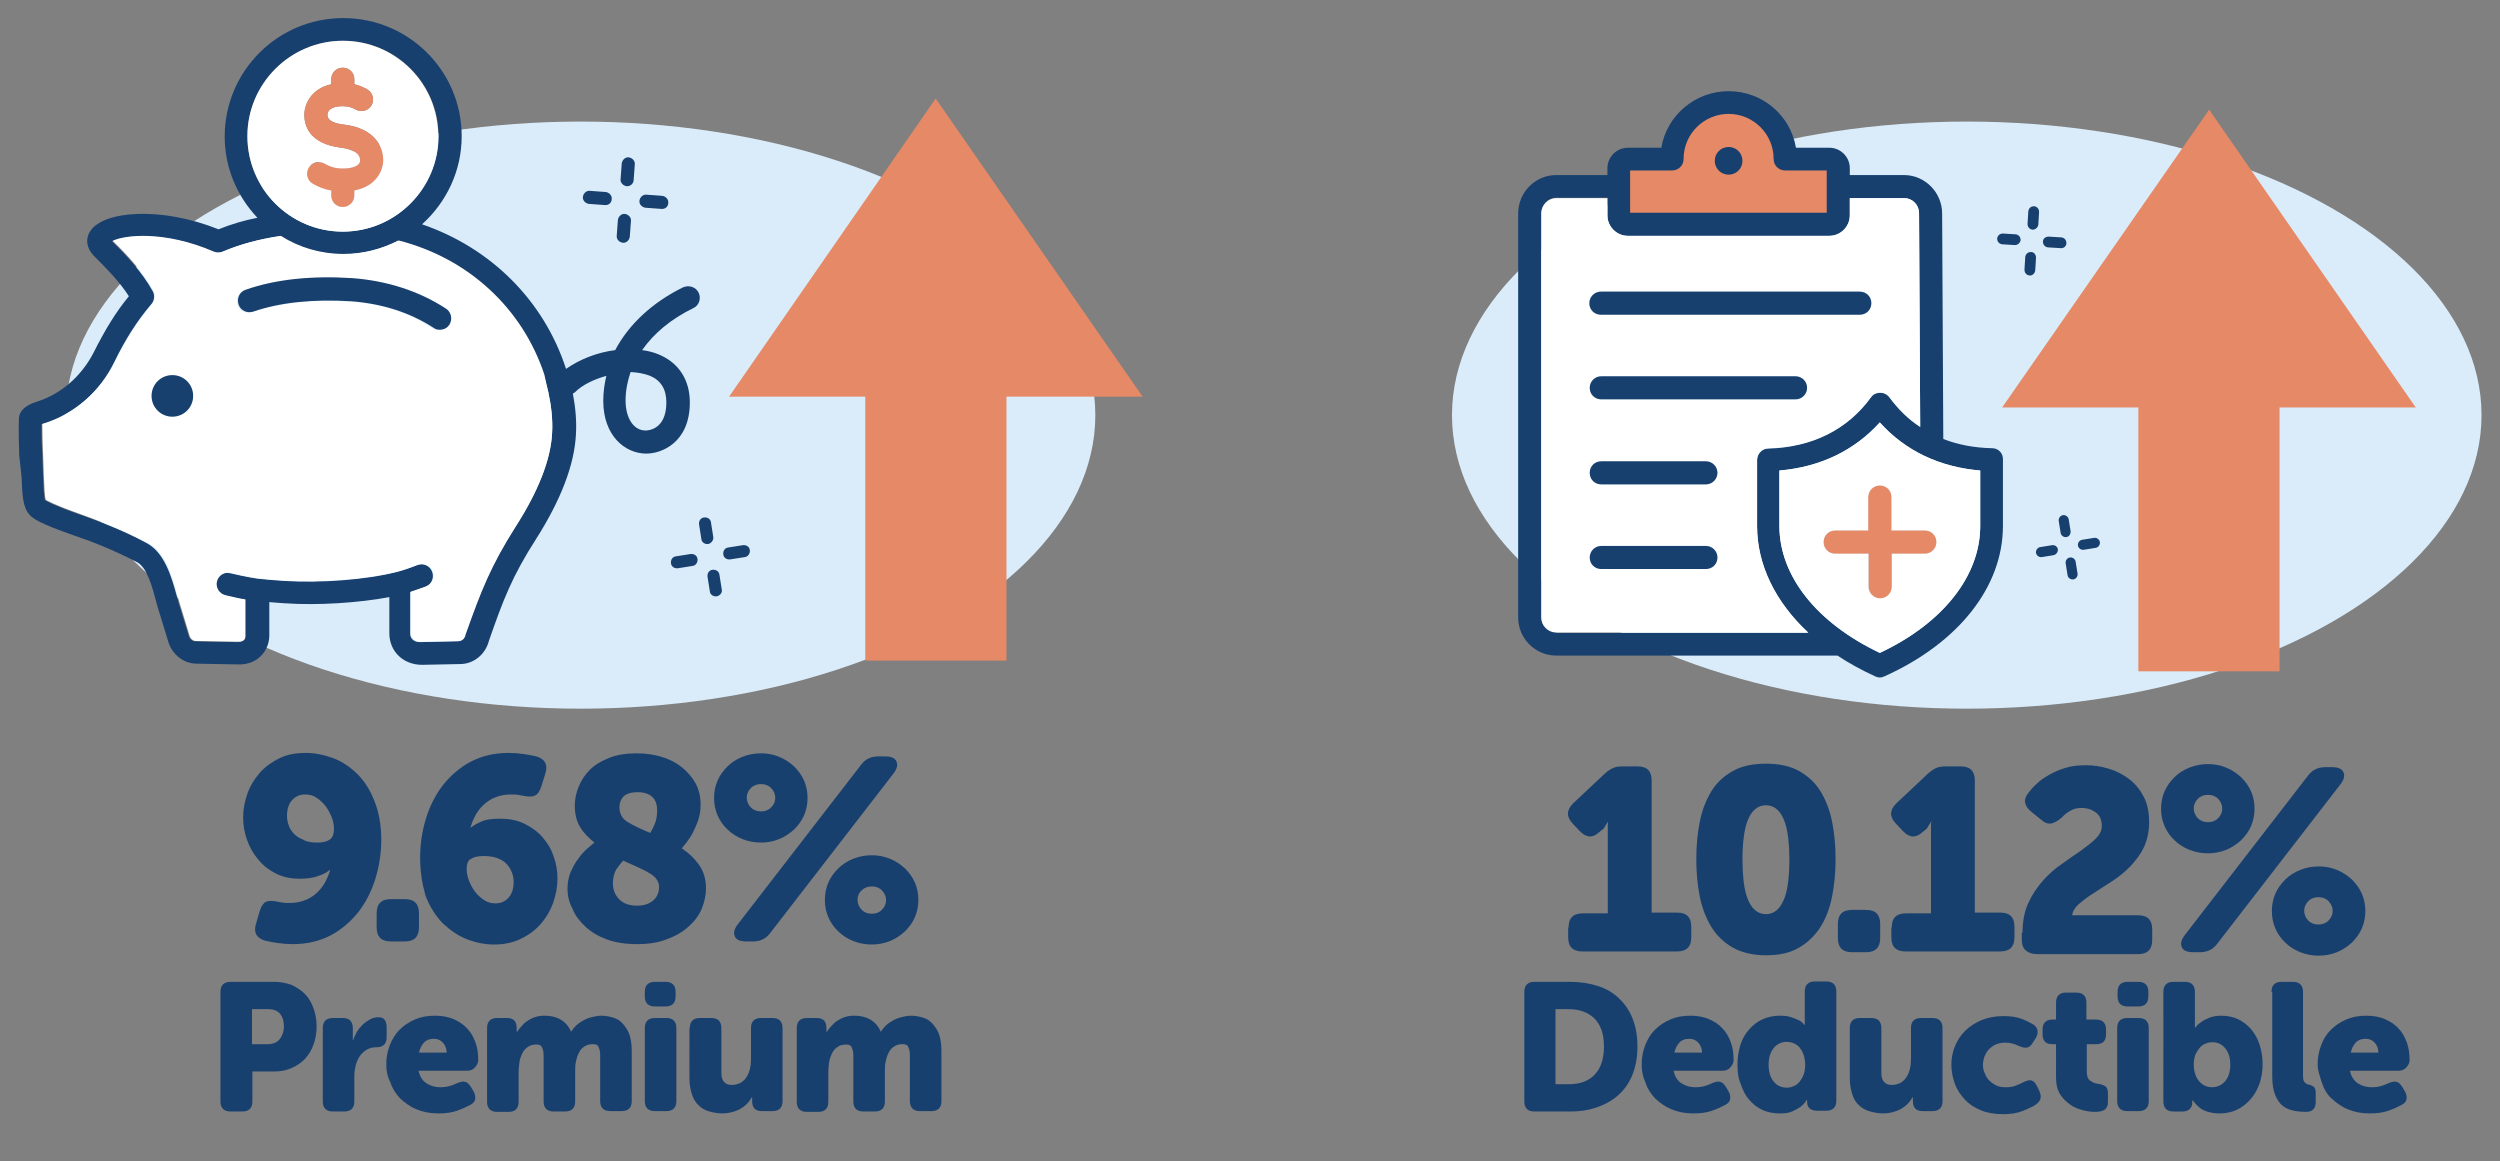
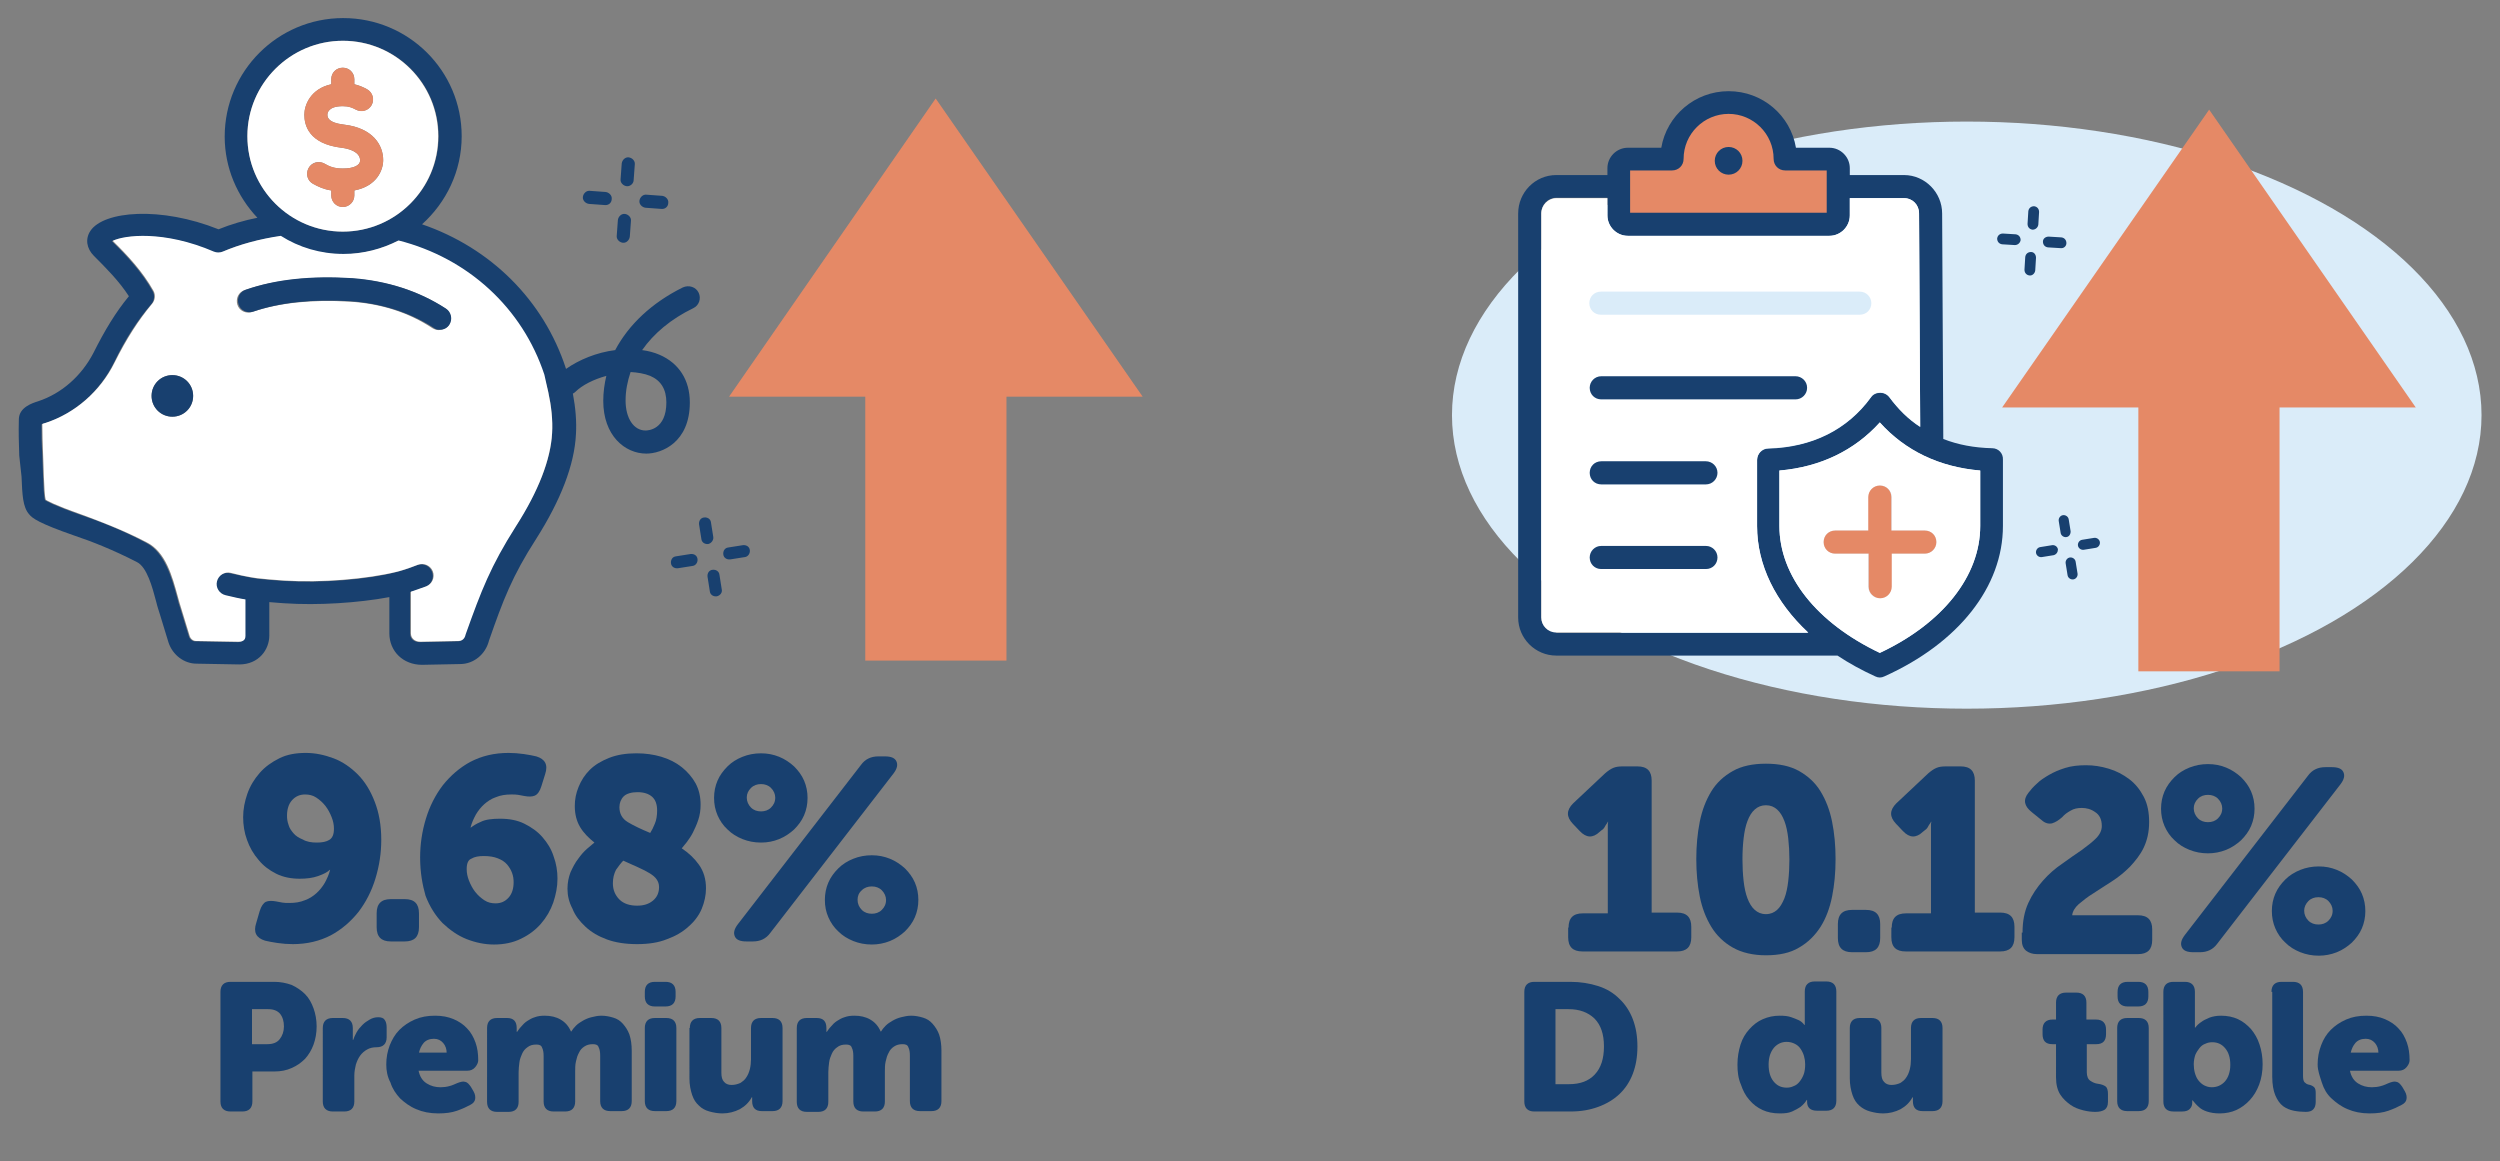
<svg xmlns="http://www.w3.org/2000/svg" version="1.1" baseProfile="tiny" id="Layer_1" x="0px" y="0px" viewBox="0 0 649.8 301.8" overflow="visible" xml:space="preserve">
  <rect x="0" y="0" width="649.8" height="301.8" fill="#808080" stroke="none" />
-   <ellipse fill="#DAECF9" cx="150.9" cy="107.9" rx="133.8" ry="76.3" />
  <ellipse fill="#DAECF9" cx="511.2" cy="107.9" rx="133.8" ry="76.3" />
  <path fill="#E58966" d="M466.3,42c-1.6,0-3-1.3-3-3c0-6.5-8.3-12.8-14.8-12.8s-13.2,6.5-13.2,12.9c0,1.7-1.3,3-3,3l-10.2,0.3  l0.5,15.5h54.6V42H466.3z" />
  <g>
    <g id="XMLID_00000135690127319769684080000017676704101561874864_">
      <g>
        <path fill="#18406F" d="M181.6,76.1c0.7,1.5,0.1,3.3-1.4,4c-5.8,2.8-10.3,6.6-13.3,10.9c1.6,0.2,3.1,0.6,4.5,1.2     c5.1,2.2,7.9,6.6,7.9,12.4c0,10.5-7.4,13.3-11.3,13.3c-5.6,0-11.2-4.7-11.2-13.7c0-2.2,0.3-4.4,0.8-6.5c-3.3,0.9-6.3,2.4-8.1,4.2     c-0.2,0.2-0.4,0.3-0.6,0.4c0.7,3.7,1,7.2,0.8,10.6c-0.4,7.9-3.9,17-10.3,27.1c-6.3,9.8-8.6,15.9-12.3,26.5     c-0.9,3.6-4,6.1-7.5,6.1l-9.9,0.2c-4.9,0-8.5-3.5-8.5-8.2v-9.4c-8,1.5-18.6,2.2-27.3,1.6l-1.4-0.1c-0.8-0.1-1.7-0.1-2.5-0.2v8.7     c0,3.6-2.7,7.5-7.8,7.5l-11.1-0.2c-3.2,0-6.2-2.2-7.3-5.5l-2.2-7.2c-0.3-1-0.7-2.1-1-3.4c-1-3.8-2.4-9-5-10.3     c-6-3.1-11.8-5.4-16.3-6.9c-9.2-3.2-10.9-4.5-11.7-5.5c-1.7-1.9-1.8-5.1-2-9.8L5,118.4c-0.1-3.7-0.2-5.6-0.1-9.5     c0.1-3,3.4-4.1,5-4.6c6.1-2,11.3-6.6,14.4-12.6c2.9-5.8,5.8-10.6,9.2-14.7c-2.5-3.9-6-7.4-9.1-10.5c-1.9-1.9-2.3-4.4-0.9-6.5     c3.5-5.2,18.3-6.4,33.3-0.4c3.2-1.3,6.6-2.3,10.1-3c-5.2-5.5-8.5-12.9-8.5-21.1c0-17,13.8-30.8,30.8-30.8S120,18.4,120,35.4     c0,9.1-4,17.2-10.3,22.9c17.8,6.1,31.6,19.7,37.4,37.5l0,0.1c3.4-2.4,8-4.3,12.8-4.9c3.5-6.6,9.5-12.3,17.6-16.3     C179.1,74,180.9,74.6,181.6,76.1z M173.2,104.6c0-3.4-1.4-5.7-4.2-6.9c-1.5-0.6-3.3-0.9-5.1-1c-0.8,2.4-1.3,4.8-1.3,7.4     c0,4.6,2.1,7.8,5.2,7.8C168.4,111.9,173.2,111.7,173.2,104.6z M143.5,112.5c0.2-3.4-0.2-7-1-10.7l-1.2-4.3     c-5.7-17.2-19.8-30.2-37.9-34.9c-4.3,2.2-9.1,3.5-14.3,3.5c-6,0-11.6-1.7-16.3-4.7c-5.5,0.8-10.5,2.1-15.1,4.1     c-0.7,0.3-1.6,0.3-2.3,0c-13.1-5.6-23.3-4.3-26.3-2.8c3.8,3.7,7.8,8,10.6,13c0.6,1.1,0.4,2.5-0.4,3.4c-3.6,4.2-6.7,9-9.7,15.2     c-3.7,7.5-10.2,13.2-17.9,15.7c-0.4,0.1-0.7,0.2-0.9,0.3c0,3,0,4.7,0.2,7.9l0.2,5.7c0.1,2.3,0.2,5.2,0.5,6.1     c0.3,0.2,2.1,1.3,9.2,3.8c4.6,1.6,10.8,3.9,17.1,7.3c4.8,2.5,6.6,8.9,8,14c0.3,1.2,0.6,2.3,0.9,3.1l2.2,7.2     c0.2,0.7,0.9,1.3,1.6,1.3l11.1,0.2c1.5,0,1.8-1,1.8-1.5v-9.5c-1.3-0.2-3.1-0.6-5.2-1.1c-1.6-0.4-2.6-2-2.2-3.6     c0.4-1.6,2-2.6,3.6-2.2c4.3,1,7,1.4,7,1.4c0,0,0,0,0,0h0c1,0.1,2,0.2,3,0.3c0.9,0.1,1.7,0.1,2.6,0.2l1.4,0.1     c9.5,0.6,21.5-0.3,29.2-2.3c0,0,0,0,0,0s0,0,0,0c0.8-0.2,2.6-0.7,5.4-1.8c1.5-0.6,3.3,0.1,3.9,1.7c0.6,1.5-0.1,3.3-1.7,3.9     c-1.4,0.6-2.7,1-4,1.4v10.8c0,1.3,1,2.2,2.5,2.2l9.9-0.2c0.9,0,1.6-0.7,1.8-1.6c0-0.1,0.1-0.2,0.1-0.3c4-11.2,6.4-17.5,13-27.9     C140,127.5,143.2,119.4,143.5,112.5z M114,35.4c0-13.7-11.1-24.8-24.8-24.8S64.3,21.7,64.3,35.4s11.2,24.8,24.8,24.8     S114,49.1,114,35.4z" />
        <path fill="#FFFFFF" d="M142.5,101.9c0.8,3.7,1.2,7.3,1,10.7c-0.4,6.8-3.5,15-9.4,24.2c-6.6,10.4-9,16.7-13,27.9     c0,0.1-0.1,0.2-0.1,0.3c-0.2,1-0.9,1.6-1.8,1.6l-9.9,0.2c-1.5,0-2.5-0.9-2.5-2.2v-10.8c1.2-0.4,2.5-0.9,4-1.4     c1.5-0.6,2.3-2.3,1.7-3.9c-0.6-1.5-2.3-2.3-3.9-1.7c-2.8,1.1-4.6,1.6-5.4,1.8c0,0,0,0,0,0s0,0,0,0c-7.7,1.9-19.7,2.9-29.2,2.3     l-1.4-0.1c-0.9-0.1-1.7-0.1-2.6-0.2c-1-0.1-2-0.2-3-0.3h0c0,0,0,0,0,0c0,0-2.8-0.3-7-1.4c-1.6-0.4-3.2,0.6-3.6,2.2     c-0.4,1.6,0.6,3.2,2.2,3.6c2.1,0.5,3.8,0.9,5.2,1.1v9.5c0,0.6-0.2,1.5-1.8,1.5l-11.1-0.2c-0.7,0-1.4-0.6-1.6-1.3l-2.2-7.2     c-0.3-0.9-0.6-2-0.9-3.1c-1.4-5.1-3.1-11.5-8-14c-6.3-3.3-12.5-5.6-17.1-7.3c-7.1-2.5-8.9-3.6-9.2-3.8c-0.3-0.9-0.4-3.7-0.5-6.1     l-0.2-5.7c-0.1-3.3-0.2-5-0.2-7.9c0.2-0.1,0.5-0.2,0.9-0.3c7.6-2.5,14.2-8.2,17.9-15.7c3.1-6.2,6.2-11,9.7-15.2     c0.8-0.9,1-2.3,0.4-3.4c-2.8-5-6.8-9.3-10.6-13c3-1.5,13.3-2.8,26.3,2.8c0.7,0.3,1.6,0.3,2.3,0c4.5-1.9,9.6-3.3,15.1-4.1     c4.7,3,10.3,4.7,16.3,4.7c5.1,0,10-1.3,14.3-3.5c18.1,4.6,32.2,17.6,37.9,34.9L142.5,101.9z M116.7,84.4c0.9-1.4,0.5-3.3-0.9-4.2     c-7-4.6-15.2-7.2-24.4-7.8c-10.7-0.7-20,0.3-27.8,3c-1.6,0.5-2.4,2.2-1.9,3.8c0.5,1.6,2.2,2.4,3.8,1.9c7-2.4,15.5-3.3,25.4-2.7     c8.1,0.5,15.3,2.8,21.5,6.9c0.5,0.3,1.1,0.5,1.6,0.5C115.2,85.7,116.2,85.3,116.7,84.4z M50.2,102.9c0-3-2.4-5.4-5.4-5.4     c-3,0-5.4,2.4-5.4,5.4c0,3,2.4,5.4,5.4,5.4C47.8,108.3,50.2,105.9,50.2,102.9z" />
        <path fill="#18406F" d="M115.9,80.2c1.4,0.9,1.8,2.8,0.9,4.2c-0.6,0.9-1.5,1.3-2.5,1.3c-0.6,0-1.1-0.1-1.6-0.5     c-6.2-4-13.4-6.3-21.5-6.9c-9.9-0.6-18.4,0.3-25.4,2.7c-1.6,0.5-3.3-0.3-3.8-1.9c-0.5-1.6,0.3-3.3,1.9-3.8c7.7-2.7,17-3.7,27.8-3     C100.6,73,108.8,75.6,115.9,80.2z" />
        <path fill="#FFFFFF" d="M89.1,10.6c13.7,0,24.8,11.1,24.8,24.8s-11.1,24.8-24.8,24.8S64.3,49.1,64.3,35.4S75.5,10.6,89.1,10.6z      M92.1,49.5c5.8-1.1,7.5-5.2,7.5-7.9c0-3.9-2.7-8.3-10.1-9.2c-4.4-0.5-4.4-2.1-4.4-2.6c0-0.5,0.3-2.2,4-2.2     c1.6,0,2.5,0.4,3.4,0.9c1.5,0.8,3.3,0.2,4.1-1.2c0.8-1.5,0.2-3.3-1.2-4.1c-0.9-0.5-2-1-3.3-1.3v-1.3c0-1.7-1.3-3-3-3     c-1.7,0-3,1.3-3,3v1.3c-5.4,1.2-7,5.5-7,7.9c0,2.8,1.2,7.5,9.6,8.6c1.8,0.2,4.9,1,4.9,3.3c0,1.3-1.7,2.1-4.5,2.1     c-2.3,0-3.5-0.5-4.8-1.3c-1.5-0.8-3.3-0.3-4.1,1.2c-0.8,1.5-0.3,3.3,1.2,4.1c1.3,0.7,2.7,1.4,4.7,1.7v1.3c0,1.6,1.3,3,3,3     c1.6,0,3-1.3,3-3V49.5z" />
        <path fill="#E58966" d="M99.6,41.6c0,2.6-1.7,6.8-7.5,7.9v1.3c0,1.6-1.3,3-3,3c-1.7,0-3-1.3-3-3v-1.3c-2-0.3-3.4-1-4.7-1.7     c-1.5-0.8-2-2.6-1.2-4.1c0.8-1.4,2.6-2,4.1-1.2c1.3,0.7,2.5,1.3,4.8,1.3c2.8,0,4.5-0.8,4.5-2.1c0-2.3-3-3.1-4.9-3.3     c-8.4-1-9.6-5.8-9.6-8.6c0-2.4,1.5-6.7,7-7.9v-1.3c0-1.7,1.3-3,3-3c1.6,0,3,1.3,3,3v1.3c1.3,0.3,2.4,0.8,3.3,1.3     c1.5,0.8,2,2.6,1.2,4.1c-0.8,1.5-2.6,2-4.1,1.2c-1-0.5-1.8-0.9-3.4-0.9c-3.7,0-4,1.7-4,2.2c0,0.6,0,2.1,4.4,2.6     C97,33.3,99.6,37.8,99.6,41.6z" />
        <path fill="#18406F" d="M44.8,97.5c3,0,5.4,2.4,5.4,5.4c0,3-2.4,5.4-5.4,5.4c-3,0-5.4-2.4-5.4-5.4C39.4,99.9,41.8,97.5,44.8,97.5     z" />
      </g>
    </g>
  </g>
  <polygon fill="#E58966" points="189.5,103.1 224.9,103.1 224.9,171.7 261.6,171.7 261.6,103.1 297,103.1 243.2,25.6 " />
  <g>
    <path fill="#18406F" d="M161.9,63.1c-0.9-0.1-1.7-0.9-1.6-1.8l0.3-4.1c0.1-0.9,0.9-1.7,1.8-1.6c0.9,0.1,1.7,0.9,1.6,1.8l-0.3,4.1   C163.6,62.4,162.8,63.2,161.9,63.1z" />
    <path fill="#18406F" d="M162.9,48.4c-0.9-0.1-1.7-0.9-1.6-1.8l0.3-4.1c0.1-0.9,0.9-1.7,1.8-1.6c0.9,0.1,1.7,0.9,1.6,1.8l-0.3,4.1   C164.7,47.7,163.8,48.5,162.9,48.4z" />
    <path fill="#18406F" d="M157.2,53.3l-4.1-0.3c-0.9-0.1-1.7-0.9-1.6-1.8c0.1-0.9,0.9-1.7,1.8-1.6l4.1,0.3c0.9,0.1,1.7,0.9,1.6,1.8   C159,52.7,158.2,53.4,157.2,53.3z" />
    <path fill="#18406F" d="M171.9,54.3l-4.1-0.3c-0.9-0.1-1.7-0.9-1.6-1.8s0.9-1.7,1.8-1.6l4.1,0.3c0.9,0.1,1.7,0.9,1.6,1.8   C173.7,53.7,172.9,54.4,171.9,54.3z" />
  </g>
  <g>
    <path fill="#18406F" d="M186.3,155c-0.9,0.1-1.7-0.4-1.8-1.3l-0.6-3.8c-0.1-0.9,0.4-1.7,1.3-1.8c0.9-0.1,1.7,0.4,1.8,1.3l0.6,3.8   C187.8,154,187.2,154.8,186.3,155z" />
    <path fill="#18406F" d="M184.1,141.4c-0.9,0.1-1.7-0.4-1.8-1.3l-0.6-3.8c-0.1-0.9,0.4-1.7,1.3-1.8c0.9-0.1,1.7,0.4,1.8,1.3l0.6,3.8   C185.5,140.4,184.9,141.2,184.1,141.4z" />
    <path fill="#18406F" d="M180,147.1l-3.8,0.6c-0.9,0.1-1.7-0.4-1.8-1.3c-0.1-0.9,0.4-1.7,1.3-1.8l3.8-0.6c0.9-0.1,1.7,0.4,1.8,1.3   C181.4,146.1,180.9,147,180,147.1z" />
    <path fill="#18406F" d="M193.6,144.8l-3.8,0.6c-0.9,0.1-1.7-0.4-1.8-1.3c-0.1-0.9,0.4-1.7,1.3-1.8l3.8-0.6c0.9-0.1,1.7,0.4,1.8,1.3   C195,143.9,194.4,144.7,193.6,144.8z" />
  </g>
  <path fill="#18406F" d="M517.8,116.5c-4.6-0.1-8.9-0.9-12.7-2.4l-0.3-58.6c0-5.5-4.5-10-9.9-10h-14.1v-1.8c0-2.9-2.4-5.3-5.3-5.3  h-8.7c-1.4-8.4-8.7-14.7-17.5-14.7s-16.1,6.4-17.5,14.7h-8.7c-2.9,0-5.3,2.4-5.3,5.3v1.8h-13.3c-5.5,0-9.9,4.5-9.9,10v105  c0,5.5,4.5,9.9,9.9,9.9h73.1c3,2,6.3,3.8,9.8,5.4c0.4,0.2,0.8,0.3,1.2,0.3s0.8-0.1,1.2-0.3c19.3-8.7,30.8-23.3,30.8-39.1v-17.2  C520.7,117.8,519.4,116.5,517.8,116.5z M423.8,44.3h10.8c1.7,0,3-1.3,3-3c0-6.5,5.3-11.7,11.7-11.7S461,34.8,461,41.3  c0,1.7,1.3,3,3,3h10.8v11h-51.1V44.3z M404.5,164.3c-2.2,0-3.9-1.8-3.9-3.9v-105c0-2.2,1.8-4,3.9-4h13.3V56c0,2.9,2.4,5.3,5.3,5.3  h52.4c2.9,0,5.3-2.4,5.3-5.3v-4.5h14.1c2.2,0,3.9,1.8,3.9,4l0.3,55.5c-3.1-2-5.7-4.6-8-7.7c-0.6-0.8-1.5-1.2-2.4-1.2  s-1.9,0.4-2.4,1.2c-6.1,8.4-15.3,13-26.7,13.3c-1.6,0-2.9,1.4-2.9,3v17.2c0,10.1,4.8,19.8,13.3,27.7H404.5z M514.7,136.7  c0,13-9.7,25.3-26.1,33c-16.4-7.8-26.1-20-26.1-33v-14.4c10.6-0.9,19.5-5.2,26.1-12.5c6.5,7.4,15.4,11.6,26.1,12.5V136.7z" />
  <path fill="#FFFFFF" d="M514.7,122.3v14.4c0,13-9.7,25.3-26.1,33c-16.4-7.8-26.1-20-26.1-33v-14.4c10.6-0.9,19.5-5.2,26.1-12.5  C495.2,117.1,504.1,121.4,514.7,122.3z M503.3,140.9c0-1.7-1.3-3-3-3h-8.6v-8.7c0-1.6-1.3-3-3-3c-1.6,0-3,1.3-3,3v8.7H477  c-1.7,0-3,1.3-3,3c0,1.6,1.3,3,3,3h8.6v8.6c0,1.6,1.3,3,3,3c1.7,0,3-1.3,3-3v-8.6h8.6C502,143.9,503.3,142.6,503.3,140.9z" />
  <path fill="#E58966" d="M500.3,137.9c1.7,0,3,1.3,3,3c0,1.6-1.3,3-3,3h-8.6v8.6c0,1.6-1.3,3-3,3c-1.6,0-3-1.3-3-3v-8.6H477  c-1.7,0-3-1.3-3-3c0-1.7,1.3-3,3-3h8.6v-8.7c0-1.6,1.3-3,3-3c1.7,0,3,1.3,3,3v8.7H500.3z" />
  <path fill="#FFFFFF" d="M498.8,55.4l0.3,55.5c-3.1-2-5.7-4.6-8-7.7c-0.6-0.8-1.5-1.2-2.4-1.2c-1,0-1.9,0.4-2.4,1.2  c-6.1,8.4-15.3,13-26.7,13.3c-1.6,0-2.9,1.4-2.9,3v17.2c0,10.1,4.8,19.8,13.3,27.7h-65.5c-2.2,0-3.9-1.8-3.9-3.9v-105  c0-2.2,1.8-4,3.9-4h13.3V56c0,2.9,2.4,5.3,5.3,5.3h52.4c2.9,0,5.3-2.4,5.3-5.3v-4.5h14.1C497.1,51.5,498.8,53.2,498.8,55.4z   M486.4,78.8c0-1.6-1.3-3-3-3h-67.3c-1.7,0-3,1.3-3,3c0,1.7,1.3,3,3,3h67.3C485.1,81.8,486.4,80.5,486.4,78.8z M469.7,100.8  c0-1.6-1.3-3-3-3h-50.5c-1.7,0-3,1.3-3,3c0,1.6,1.3,3,3,3h50.5C468.3,103.8,469.7,102.5,469.7,100.8z M446.4,122.9c0-1.7-1.3-3-3-3  h-27.2c-1.7,0-3,1.3-3,3c0,1.6,1.3,3,3,3h27.2C445,125.9,446.4,124.5,446.4,122.9z M446.4,144.9c0-1.6-1.3-3-3-3h-27.2  c-1.7,0-3,1.3-3,3c0,1.7,1.3,3,3,3h27.2C445,147.9,446.4,146.5,446.4,144.9z" />
-   <path fill="#18406F" d="M483.4,75.8c1.7,0,3,1.3,3,3c0,1.7-1.3,3-3,3h-67.3c-1.7,0-3-1.3-3-3c0-1.6,1.3-3,3-3H483.4z" />
  <path fill="#18406F" d="M466.7,97.8c1.6,0,3,1.3,3,3c0,1.6-1.3,3-3,3h-50.5c-1.7,0-3-1.3-3-3c0-1.6,1.3-3,3-3H466.7z" />
  <path fill="#18406F" d="M449.3,38.2c2,0,3.6,1.6,3.6,3.6c0,2-1.6,3.6-3.6,3.6c-2,0-3.6-1.6-3.6-3.6  C445.7,39.8,447.3,38.2,449.3,38.2z" />
  <path fill="#18406F" d="M443.4,119.9c1.6,0,3,1.3,3,3c0,1.6-1.3,3-3,3h-27.2c-1.7,0-3-1.3-3-3c0-1.7,1.3-3,3-3H443.4z" />
  <path fill="#18406F" d="M443.4,141.9c1.6,0,3,1.3,3,3c0,1.7-1.3,3-3,3h-27.2c-1.7,0-3-1.3-3-3c0-1.6,1.3-3,3-3H443.4z" />
  <polygon fill="#E58966" points="627.9,105.9 574.2,28.5 520.4,105.9 555.8,105.9 555.8,174.5 592.5,174.5 592.5,105.9 " />
  <g>
    <path fill="#18406F" d="M538.9,150.6c-0.7,0.1-1.4-0.4-1.5-1.1l-0.5-3.1c-0.1-0.7,0.4-1.4,1.1-1.5c0.7-0.1,1.4,0.4,1.5,1.1l0.5,3.1   C540.1,149.8,539.6,150.5,538.9,150.6z" />
    <path fill="#18406F" d="M537.1,139.6c-0.7,0.1-1.4-0.4-1.5-1.1l-0.5-3.1c-0.1-0.7,0.4-1.4,1.1-1.5s1.4,0.4,1.5,1.1l0.5,3.1   C538.2,138.9,537.8,139.5,537.1,139.6z" />
    <path fill="#18406F" d="M533.8,144.3l-3.1,0.5c-0.7,0.1-1.4-0.4-1.5-1.1c-0.1-0.7,0.4-1.4,1.1-1.5l3.1-0.5c0.7-0.1,1.4,0.4,1.5,1.1   C534.9,143.5,534.5,144.1,533.8,144.3z" />
    <path fill="#18406F" d="M544.7,142.4l-3.1,0.5c-0.7,0.1-1.4-0.4-1.5-1.1c-0.1-0.7,0.4-1.4,1.1-1.5l3.1-0.5c0.7-0.1,1.4,0.4,1.5,1.1   C545.9,141.6,545.4,142.3,544.7,142.4z" />
  </g>
  <g>
    <path fill="#18406F" d="M527.5,71.6c-0.8-0.1-1.3-0.7-1.3-1.5l0.2-3.3c0.1-0.8,0.7-1.3,1.5-1.3s1.3,0.7,1.3,1.5l-0.2,3.3   C528.9,71.1,528.2,71.7,527.5,71.6z" />
    <path fill="#18406F" d="M528.3,59.7c-0.8-0.1-1.3-0.7-1.3-1.5l0.2-3.3c0.1-0.8,0.7-1.3,1.5-1.3c0.8,0.1,1.3,0.7,1.3,1.5l-0.2,3.3   C529.7,59.1,529.1,59.7,528.3,59.7z" />
    <path fill="#18406F" d="M523.7,63.7l-3.3-0.2c-0.8-0.1-1.3-0.7-1.3-1.5c0.1-0.8,0.7-1.3,1.5-1.3l3.3,0.2c0.8,0.1,1.3,0.7,1.3,1.5   C525.1,63.1,524.5,63.7,523.7,63.7z" />
    <path fill="#18406F" d="M535.6,64.5l-3.3-0.2c-0.8-0.1-1.3-0.7-1.3-1.5s0.7-1.3,1.5-1.3l3.3,0.2c0.8,0.1,1.3,0.7,1.3,1.5   C537.1,64,536.4,64.6,535.6,64.5z" />
  </g>
  <g>
    <path fill="#18406F" d="M57.3,257.8c0-1.7,0.9-2.6,2.6-2.6h11.4c1.6,0,3.1,0.3,4.5,0.8c1.3,0.6,2.5,1.4,3.5,2.4   c1,1,1.7,2.3,2.2,3.7c0.5,1.4,0.8,3,0.8,4.7c0,1.7-0.3,3.3-0.8,4.7c-0.5,1.4-1.3,2.7-2.2,3.7c-1,1-2.1,1.8-3.5,2.4   c-1.3,0.6-2.8,0.9-4.5,0.9h-5.7v7.8c0,1.7-0.9,2.6-2.6,2.6h-3.1c-1.7,0-2.6-0.9-2.6-2.6V257.8z M69.5,271.4c1.4,0,2.5-0.4,3.2-1.3   s1.1-2,1.1-3.3c0-1.3-0.3-2.4-1-3.3c-0.7-0.8-1.7-1.2-3.1-1.2h-4.2v9.1H69.5z" />
    <path fill="#18406F" d="M83.9,267.2c0-1.7,0.9-2.6,2.6-2.6h2.6c1.7,0,2.6,0.9,2.6,2.6v1.5c0,0.2,0,0.4,0,0.6c0,0.2,0,0.3,0,0.5   c0,0.2,0,0.3,0,0.5h0.1c0.2-0.6,0.5-1.3,0.9-2c0.4-0.7,0.9-1.3,1.5-1.9c0.6-0.6,1.2-1,1.9-1.4s1.4-0.6,2.2-0.6   c0.8,0,1.4,0.2,1.7,0.7c0.3,0.4,0.5,1.1,0.5,1.9v2.6c0,1.7-0.9,2.6-2.6,2.6c-1,0-1.8,0.2-2.5,0.6c-0.7,0.4-1.3,0.9-1.8,1.6   c-0.5,0.7-0.8,1.4-1.1,2.3c-0.2,0.9-0.4,1.8-0.4,2.8v6.8c0,1.7-0.9,2.6-2.6,2.6h-3c-1.7,0-2.6-0.9-2.6-2.6V267.2z" />
    <path fill="#18406F" d="M100.4,276.7c0-1.8,0.3-3.4,0.9-5c0.6-1.5,1.4-2.9,2.5-4c1.1-1.1,2.4-2,4-2.7c1.6-0.7,3.3-1,5.3-1   c1.8,0,3.4,0.3,4.8,0.9c1.4,0.6,2.6,1.4,3.5,2.4c1,1,1.7,2.3,2.2,3.7c0.5,1.4,0.7,2.9,0.7,4.6c0,0.6-0.3,1.2-0.8,1.8   c-0.5,0.6-1.2,0.9-2,0.9h-12.7c0.3,1.5,1,2.6,2.1,3.3c1.1,0.7,2.3,1,3.6,1c0.8,0,1.6-0.1,2.3-0.3c0.8-0.2,1.4-0.5,2.1-0.8   c0.8-0.3,1.5-0.5,2-0.3c0.6,0.1,1,0.6,1.5,1.3l0.7,1.2c0.4,0.7,0.5,1.4,0.4,2c-0.1,0.6-0.5,1.1-1.3,1.5c-0.9,0.5-2,1-3.4,1.5   c-1.4,0.5-3,0.7-4.9,0.7c-2.2,0-4.1-0.4-5.7-1.1c-1.7-0.7-3-1.7-4.2-2.8c-1.1-1.2-2-2.5-2.5-4.1   C100.7,279.9,100.4,278.3,100.4,276.7z M116.1,273.7c0-1-0.3-1.9-0.9-2.6c-0.6-0.7-1.4-1.1-2.4-1.1c-1.2,0-2.1,0.4-2.7,1.1   c-0.6,0.7-1,1.6-1.2,2.5H116.1z" />
    <path fill="#18406F" d="M126.6,267.2c0-1.7,0.9-2.6,2.6-2.6h2.6c1.7,0,2.5,0.9,2.5,2.6v0.4c0,0.1,0,0.1,0,0.2c0,0.1,0,0.1,0,0.2   v0.2h0.1c0.3-0.4,0.6-0.9,1.1-1.4c0.4-0.5,0.9-1,1.5-1.4c0.6-0.4,1.3-0.8,2-1c0.8-0.3,1.6-0.4,2.6-0.4c1.5,0,2.9,0.3,4.1,1   c1.2,0.7,2.1,1.7,2.7,3.1h0.1c0.3-0.5,0.7-1,1.2-1.5c0.5-0.5,1.1-0.9,1.8-1.3c0.7-0.4,1.4-0.7,2.2-0.9c0.8-0.2,1.7-0.4,2.6-0.4   c1.1,0,2.1,0.2,3.1,0.5c1,0.3,1.8,0.8,2.5,1.6s1.3,1.7,1.7,2.8c0.4,1.2,0.6,2.6,0.6,4.2v13.1c0,1.7-0.9,2.6-2.6,2.6h-3   c-1.7,0-2.6-0.9-2.6-2.6v-11.8c0-0.9-0.1-1.6-0.4-2.2c-0.2-0.6-0.7-0.8-1.5-0.8c-0.9,0-1.6,0.2-2.2,0.6c-0.6,0.4-1.1,0.9-1.4,1.6   c-0.4,0.7-0.6,1.4-0.8,2.3c-0.2,0.9-0.2,1.7-0.2,2.7v7.7c0,1.7-0.9,2.6-2.6,2.6h-3c-1.7,0-2.6-0.9-2.6-2.6v-11.8   c0-0.9-0.1-1.6-0.4-2.2c-0.2-0.6-0.7-0.8-1.5-0.8c-0.9,0-1.7,0.2-2.3,0.7c-0.6,0.4-1.1,1-1.4,1.7c-0.3,0.7-0.6,1.4-0.7,2.3   c-0.1,0.8-0.2,1.7-0.2,2.5v7.7c0,1.7-0.9,2.6-2.6,2.6h-3c-1.7,0-2.6-0.9-2.6-2.6V267.2z" />
    <path fill="#18406F" d="M167.6,267.2c0-1.7,0.9-2.6,2.6-2.6h3c1.7,0,2.6,0.9,2.6,2.6v19c0,1.7-0.9,2.6-2.6,2.6h-3   c-1.7,0-2.6-0.9-2.6-2.6V267.2z M170.2,261.6c-1.7,0-2.6-0.9-2.6-2.6v-1.2c0-1.7,0.9-2.6,2.6-2.6h2.8c1.7,0,2.6,0.9,2.6,2.6v1.2   c0,1.7-0.9,2.6-2.6,2.6H170.2z" />
    <path fill="#18406F" d="M179.3,267.2c0-1.7,0.9-2.6,2.6-2.6h3c1.7,0,2.6,0.9,2.6,2.6v11.6c0,1.1,0.2,1.9,0.7,2.4   c0.4,0.5,1.1,0.8,1.9,0.8c0.9,0,1.6-0.2,2.3-0.5c0.6-0.4,1.2-0.8,1.6-1.5c0.4-0.6,0.7-1.3,0.9-2.1c0.2-0.8,0.3-1.7,0.3-2.6v-8.1   c0-1.7,0.9-2.6,2.6-2.6h3c1.7,0,2.6,0.9,2.6,2.6v19c0,1.7-0.9,2.6-2.6,2.6H198c-1.7,0-2.5-0.9-2.5-2.6v-0.4v-0.4c0-0.1,0-0.2,0-0.2   h-0.1c-0.7,1.3-1.7,2.3-3.1,3.1c-1.4,0.7-2.9,1.1-4.5,1.1c-1.2,0-2.3-0.2-3.4-0.5c-1.1-0.3-2-0.8-2.7-1.5c-0.8-0.7-1.4-1.6-1.8-2.8   c-0.4-1.2-0.7-2.6-0.7-4.3V267.2z" />
    <path fill="#18406F" d="M207.1,267.2c0-1.7,0.9-2.6,2.6-2.6h2.6c1.7,0,2.5,0.9,2.5,2.6v0.4c0,0.1,0,0.1,0,0.2c0,0.1,0,0.1,0,0.2   v0.2h0.1c0.3-0.4,0.6-0.9,1.1-1.4c0.4-0.5,0.9-1,1.5-1.4c0.6-0.4,1.3-0.8,2-1c0.8-0.3,1.6-0.4,2.6-0.4c1.5,0,2.9,0.3,4.1,1   c1.2,0.7,2.1,1.7,2.7,3.1h0.1c0.3-0.5,0.7-1,1.2-1.5c0.5-0.5,1.1-0.9,1.8-1.3c0.7-0.4,1.4-0.7,2.2-0.9c0.8-0.2,1.7-0.4,2.6-0.4   c1.1,0,2.1,0.2,3.1,0.5c1,0.3,1.8,0.8,2.5,1.6s1.3,1.7,1.7,2.8c0.4,1.2,0.6,2.6,0.6,4.2v13.1c0,1.7-0.9,2.6-2.6,2.6h-3   c-1.7,0-2.6-0.9-2.6-2.6v-11.8c0-0.9-0.1-1.6-0.4-2.2c-0.2-0.6-0.7-0.8-1.5-0.8c-0.9,0-1.6,0.2-2.2,0.6c-0.6,0.4-1.1,0.9-1.4,1.6   c-0.4,0.7-0.6,1.4-0.8,2.3c-0.2,0.9-0.2,1.7-0.2,2.7v7.7c0,1.7-0.9,2.6-2.6,2.6h-3c-1.7,0-2.6-0.9-2.6-2.6v-11.8   c0-0.9-0.1-1.6-0.4-2.2c-0.2-0.6-0.7-0.8-1.5-0.8c-0.9,0-1.7,0.2-2.3,0.7c-0.6,0.4-1.1,1-1.4,1.7c-0.3,0.7-0.6,1.4-0.7,2.3   c-0.1,0.8-0.2,1.7-0.2,2.5v7.7c0,1.7-0.9,2.6-2.6,2.6h-3c-1.7,0-2.6-0.9-2.6-2.6V267.2z" />
  </g>
  <g>
    <path fill="#18406F" d="M396.2,257.8c0-1.7,0.9-2.6,2.6-2.6h9.4c2.6,0,5,0.4,7.2,1.1s4,1.8,5.5,3.3c1.5,1.4,2.7,3.2,3.5,5.3   s1.2,4.4,1.2,7.1s-0.4,5-1.2,7.1c-0.8,2.1-2,3.9-3.5,5.3c-1.5,1.4-3.3,2.5-5.5,3.3s-4.5,1.2-7.2,1.2h-9.4c-1.7,0-2.6-0.9-2.6-2.6   V257.8z M407.8,281.8c2.9,0,5.1-0.8,6.7-2.5c1.6-1.7,2.4-4.1,2.4-7.3s-0.8-5.6-2.5-7.3c-1.7-1.6-3.9-2.4-6.7-2.4h-3.4v19.5H407.8z" />
-     <path fill="#18406F" d="M426.7,276.7c0-1.8,0.3-3.4,0.9-5c0.6-1.5,1.4-2.9,2.5-4c1.1-1.1,2.4-2,4-2.7s3.3-1,5.3-1   c1.8,0,3.4,0.3,4.8,0.9c1.4,0.6,2.6,1.4,3.5,2.4c1,1,1.7,2.3,2.2,3.7c0.5,1.4,0.7,2.9,0.7,4.6c0,0.6-0.3,1.2-0.8,1.8   c-0.5,0.6-1.2,0.9-2,0.9H435c0.3,1.5,1,2.6,2.1,3.3c1.1,0.7,2.3,1,3.6,1c0.8,0,1.6-0.1,2.3-0.3c0.8-0.2,1.4-0.5,2.1-0.8   c0.8-0.3,1.5-0.5,2-0.3c0.6,0.1,1,0.6,1.5,1.3l0.7,1.2c0.4,0.7,0.5,1.4,0.4,2s-0.5,1.1-1.3,1.5c-0.9,0.5-2,1-3.4,1.5   c-1.4,0.5-3,0.7-4.9,0.7c-2.2,0-4.1-0.4-5.7-1.1c-1.7-0.7-3-1.7-4.2-2.8c-1.1-1.2-2-2.5-2.5-4.1C427,279.9,426.7,278.3,426.7,276.7   z M442.4,273.7c0-1-0.3-1.9-0.9-2.6c-0.6-0.7-1.4-1.1-2.4-1.1c-1.2,0-2.1,0.4-2.7,1.1c-0.6,0.7-1,1.6-1.2,2.5H442.4z" />
    <path fill="#18406F" d="M451.6,276.7c0-1.9,0.3-3.6,0.8-5.2c0.5-1.6,1.3-2.9,2.3-4c1-1.1,2.1-2,3.5-2.6c1.4-0.6,2.8-0.9,4.4-0.9   c1.2,0,2.2,0.1,3,0.4c0.8,0.3,1.4,0.5,2,0.8c0.6,0.3,1,0.7,1.4,1.2h0.1c0-0.1,0-0.2,0-0.3v-0.8v-7.6c0-1.7,0.9-2.6,2.6-2.6h3   c1.7,0,2.6,0.9,2.6,2.6v28.4c0,1.7-0.9,2.6-2.6,2.6h-2.4c-1.7,0-2.6-0.8-2.6-2.3v-0.3V286c0,0,0-0.1,0-0.1h-0.1   c-0.4,0.7-1,1.3-1.6,1.8c-0.6,0.4-1.3,0.8-2.2,1.2c-0.9,0.4-1.9,0.5-3.2,0.5c-1.7,0-3.2-0.3-4.5-0.9c-1.3-0.6-2.5-1.5-3.4-2.6   c-1-1.1-1.7-2.5-2.2-4C451.8,280.3,451.6,278.6,451.6,276.7z M459.7,276.7c0,1.8,0.4,3.3,1.3,4.4c0.9,1.1,2,1.6,3.4,1.6   c0.6,0,1.2-0.1,1.8-0.4c0.6-0.2,1.1-0.6,1.5-1.1c0.4-0.5,0.8-1.1,1.1-1.9c0.3-0.8,0.4-1.7,0.4-2.7c0-0.7-0.1-1.4-0.3-2.1   c-0.2-0.7-0.5-1.3-0.9-1.9s-0.9-1-1.5-1.3c-0.6-0.3-1.3-0.5-2.1-0.5c-1.3,0-2.4,0.5-3.3,1.5C460.2,273.4,459.7,274.8,459.7,276.7z" />
    <path fill="#18406F" d="M480.8,267.2c0-1.7,0.9-2.6,2.6-2.6h3c1.7,0,2.6,0.9,2.6,2.6v11.6c0,1.1,0.2,1.9,0.7,2.4   c0.4,0.5,1.1,0.8,1.9,0.8c0.9,0,1.6-0.2,2.3-0.5c0.6-0.4,1.2-0.8,1.6-1.5c0.4-0.6,0.7-1.3,0.9-2.1c0.2-0.8,0.3-1.7,0.3-2.6v-8.1   c0-1.7,0.9-2.6,2.6-2.6h3c1.7,0,2.6,0.9,2.6,2.6v19c0,1.7-0.9,2.6-2.6,2.6h-2.6c-1.7,0-2.5-0.9-2.5-2.6v-0.4v-0.4   c0-0.1,0-0.2,0-0.2h-0.1c-0.7,1.3-1.7,2.3-3.1,3.1c-1.4,0.7-2.9,1.1-4.5,1.1c-1.2,0-2.3-0.2-3.4-0.5c-1.1-0.3-2-0.8-2.8-1.5   s-1.4-1.6-1.8-2.8s-0.7-2.6-0.7-4.3V267.2z" />
-     <path fill="#18406F" d="M507.2,276.7c0-1.6,0.3-3.2,0.9-4.7c0.6-1.5,1.5-2.9,2.6-4s2.6-2.1,4.2-2.8c1.7-0.7,3.6-1.1,5.8-1.1   c1.8,0,3.4,0.2,4.7,0.7c1.3,0.5,2.3,1,3.1,1.5c0.7,0.4,1,1,1.1,1.6c0.1,0.6-0.1,1.3-0.5,2l-0.8,1.2c-0.4,0.7-0.9,1.1-1.5,1.2   c-0.6,0.1-1.2-0.1-2-0.4c-0.5-0.2-1-0.5-1.6-0.6c-0.6-0.2-1.3-0.3-2-0.3c-1,0-1.8,0.2-2.5,0.5c-0.7,0.3-1.3,0.8-1.8,1.3   c-0.5,0.5-0.8,1.2-1.1,1.8c-0.2,0.7-0.4,1.4-0.4,2.1s0.1,1.4,0.4,2.1c0.3,0.7,0.6,1.4,1.1,1.9s1.1,1,1.9,1.4   c0.8,0.4,1.6,0.5,2.7,0.5c0.8,0,1.6-0.1,2.4-0.4s1.4-0.6,2-0.9c0.8-0.4,1.5-0.6,2-0.5c0.6,0.1,1.1,0.6,1.5,1.4l0.6,1.2   c0.3,0.7,0.5,1.4,0.4,2c-0.1,0.6-0.5,1.1-1.1,1.6c-0.8,0.6-2,1.1-3.4,1.7c-1.4,0.6-3.2,0.9-5.2,0.9c-2.2,0-4.1-0.3-5.8-1   c-1.7-0.7-3.1-1.6-4.2-2.8s-2-2.5-2.6-4.1C507.5,280,507.2,278.4,507.2,276.7z" />
    <path fill="#18406F" d="M534.1,271.4h-0.7c-1.7,0-2.5-0.9-2.5-2.6v-1.2c0-1.7,0.9-2.6,2.6-2.6h0.9v-4.4c0-1.7,0.9-2.6,2.6-2.6h2.7   c1.7,0,2.6,0.9,2.6,2.6v4.4h2.5c1.7,0,2.6,0.9,2.6,2.6v1.2c0,1.7-0.8,2.6-2.5,2.6h-2.5v7.3c0,1,0.3,1.8,0.9,2.2s1.2,0.7,2,0.8   c0.9,0.1,1.6,0.4,2,0.7c0.4,0.3,0.6,1,0.6,1.9v2.1c0,1-0.3,1.6-0.8,2c-0.6,0.4-1.4,0.6-2.5,0.6c-0.9,0-1.9-0.1-3.1-0.4   c-1.2-0.3-2.3-0.7-3.3-1.4s-2-1.6-2.7-2.7s-1.1-2.6-1.1-4.4V271.4z" />
    <path fill="#18406F" d="M550.3,267.2c0-1.7,0.9-2.6,2.6-2.6h3c1.7,0,2.6,0.9,2.6,2.6v19c0,1.7-0.9,2.6-2.6,2.6h-3   c-1.7,0-2.6-0.9-2.6-2.6V267.2z M553,261.6c-1.7,0-2.6-0.9-2.6-2.6v-1.2c0-1.7,0.9-2.6,2.6-2.6h2.8c1.7,0,2.6,0.9,2.6,2.6v1.2   c0,1.7-0.9,2.6-2.6,2.6H553z" />
    <path fill="#18406F" d="M562.3,257.8c0-1.7,0.9-2.6,2.6-2.6h3c1.7,0,2.6,0.9,2.6,2.6v7.2c0,0.3,0,0.6,0,0.8c0,0.3,0,0.5,0,0.7   c0,0.2,0,0.4,0,0.6h0.1c0.4-0.6,1-1.1,1.6-1.5c0.5-0.4,1.2-0.7,2.1-1.1c0.8-0.3,1.8-0.5,3-0.5c1.6,0,3.1,0.3,4.4,0.9   c1.3,0.6,2.4,1.5,3.4,2.6c0.9,1.1,1.7,2.4,2.2,4c0.5,1.5,0.8,3.2,0.8,5.1c0,1.9-0.3,3.7-0.9,5.3c-0.6,1.6-1.4,2.9-2.4,4   c-1,1.1-2.2,2-3.5,2.6c-1.3,0.6-2.8,0.9-4.4,0.9c-1.3,0-2.4-0.2-3.3-0.5c-0.9-0.3-1.6-0.7-2.1-1.2c-0.6-0.5-1.1-1.1-1.6-1.7h-0.1   v0.1c0,0.1,0,0.1,0,0.2c0,0,0,0.1,0,0.2v0.2c0,0.6-0.2,1.1-0.7,1.6c-0.4,0.4-1.1,0.6-1.9,0.6h-2.3c-1.7,0-2.6-0.9-2.6-2.6V257.8z    M570.2,276.6c0,0.8,0.1,1.6,0.3,2.3c0.2,0.7,0.5,1.4,0.9,1.9s0.9,1,1.5,1.3c0.6,0.3,1.2,0.5,2,0.5c1.3,0,2.5-0.5,3.4-1.5   c0.9-1,1.4-2.5,1.4-4.3c0-1.8-0.4-3.2-1.3-4.3c-0.9-1.1-2-1.6-3.4-1.6c-0.6,0-1.2,0.1-1.8,0.4c-0.6,0.2-1.1,0.6-1.5,1.1   c-0.4,0.5-0.8,1.1-1.1,1.8C570.4,274.8,570.2,275.7,570.2,276.6z" />
    <path fill="#18406F" d="M590.4,257.8c0-1.7,0.9-2.6,2.6-2.6h3c1.7,0,2.6,0.9,2.6,2.6v21.7c0,0.9,0.1,1.5,0.4,1.8   c0.3,0.3,0.6,0.5,1,0.6c0.6,0.1,1,0.3,1.4,0.6s0.5,0.9,0.5,1.6v2.3c0,0.8-0.2,1.5-0.6,1.9c-0.4,0.5-1.1,0.7-2,0.7   c-1,0-2.1-0.1-3.1-0.3c-1-0.2-2-0.6-2.8-1.2s-1.5-1.6-2-2.8c-0.5-1.2-0.8-2.8-0.8-4.9V257.8z" />
    <path fill="#18406F" d="M602.4,276.7c0-1.8,0.3-3.4,0.9-5s1.4-2.9,2.5-4s2.4-2,4-2.7c1.6-0.7,3.3-1,5.3-1c1.8,0,3.4,0.3,4.8,0.9   c1.4,0.6,2.6,1.4,3.5,2.4c1,1,1.7,2.3,2.2,3.7c0.5,1.4,0.7,2.9,0.7,4.6c0,0.6-0.3,1.2-0.8,1.8c-0.5,0.6-1.2,0.9-2,0.9h-12.7   c0.3,1.5,1,2.6,2.1,3.3c1.1,0.7,2.3,1,3.6,1c0.8,0,1.6-0.1,2.3-0.3c0.8-0.2,1.4-0.5,2.1-0.8c0.8-0.3,1.5-0.5,2-0.3   c0.6,0.1,1,0.6,1.5,1.3l0.7,1.2c0.4,0.7,0.5,1.4,0.4,2c-0.1,0.6-0.5,1.1-1.3,1.5c-0.9,0.5-2,1-3.4,1.5c-1.4,0.5-3,0.7-4.9,0.7   c-2.2,0-4.1-0.4-5.7-1.1c-1.7-0.7-3-1.7-4.2-2.8s-2-2.5-2.5-4.1S602.4,278.3,602.4,276.7z M618.2,273.7c0-1-0.3-1.9-0.9-2.6   c-0.6-0.7-1.4-1.1-2.4-1.1c-1.2,0-2.1,0.4-2.7,1.1c-0.6,0.7-1,1.6-1.2,2.5H618.2z" />
  </g>
  <g>
    <path fill="#18406F" d="M67.5,236.8c0.4-1.3,1-2.1,1.6-2.4c0.7-0.3,1.6-0.3,2.7-0.1c0.6,0.1,1.1,0.2,1.6,0.3   c0.5,0.1,1.1,0.1,1.8,0.1c1.5,0,2.8-0.2,4-0.7c1.2-0.4,2.2-1.1,3-1.8c0.9-0.8,1.6-1.7,2.2-2.7c0.6-1.1,1.1-2.2,1.4-3.4h-0.1   c-0.6,0.6-1.6,1.1-3,1.6c-1.4,0.5-3,0.7-4.8,0.7c-2.2,0-4.3-0.4-6.1-1.3c-1.8-0.9-3.4-2.1-4.6-3.6c-1.3-1.5-2.3-3.2-3-5.2   c-0.7-1.9-1-3.9-1-5.9c0-2.1,0.4-4.1,1.1-6.1c0.7-2,1.8-3.8,3.2-5.4c1.4-1.6,3.1-2.8,5.1-3.8c2-1,4.3-1.4,6.9-1.4   c2.4,0,4.8,0.5,7.2,1.4c2.4,0.9,4.5,2.4,6.3,4.2s3.3,4.2,4.4,7.1c1.1,2.8,1.7,6.1,1.7,9.9c0,3.4-0.5,6.7-1.5,10s-2.5,6.2-4.4,8.7   c-2,2.5-4.4,4.6-7.2,6.1c-2.9,1.5-6.2,2.3-9.9,2.3c-1.3,0-2.6-0.1-4-0.3c-1.3-0.2-2.4-0.4-3.2-0.6c-2.3-0.7-3.1-2.2-2.3-4.6   L67.5,236.8z M82.4,219c1.3,0,2.4-0.2,3.2-0.7c0.8-0.5,1.2-1.4,1.2-2.9c0-1-0.2-2-0.6-3c-0.4-1-0.9-2-1.6-2.9   c-0.7-0.9-1.5-1.6-2.4-2.2c-0.9-0.6-1.9-0.8-2.9-0.8c-1.4,0-2.5,0.5-3.4,1.5c-0.9,1-1.3,2.4-1.3,4c0,0.8,0.1,1.6,0.4,2.4   c0.2,0.8,0.7,1.5,1.3,2.2c0.6,0.7,1.4,1.2,2.4,1.6C79.7,218.8,80.9,219,82.4,219z" />
    <path fill="#18406F" d="M97.9,237.4c0-2.5,1.2-3.7,3.7-3.7h3.6c2.5,0,3.7,1.2,3.7,3.7v3.6c0,2.5-1.2,3.7-3.7,3.7h-3.6   c-2.5,0-3.7-1.2-3.7-3.7V237.4z" />
    <path fill="#18406F" d="M109.2,222.9c0-3.5,0.5-6.8,1.5-10.1c1-3.3,2.5-6.2,4.4-8.7c2-2.5,4.4-4.6,7.2-6.1c2.9-1.5,6.1-2.3,9.9-2.3   c1.3,0,2.6,0.1,4,0.3c1.3,0.2,2.4,0.4,3.2,0.6c2.3,0.7,3.1,2.2,2.3,4.6l-1,3.2c-0.4,1.3-1,2.1-1.7,2.4c-0.7,0.3-1.6,0.3-2.7,0.1   c-0.6-0.1-1.1-0.2-1.6-0.3c-0.5-0.1-1.1-0.1-1.8-0.1c-1.5,0-2.8,0.2-4,0.7c-1.2,0.4-2.2,1.1-3,1.8c-0.9,0.8-1.6,1.7-2.2,2.7   c-0.6,1.1-1.1,2.2-1.4,3.4h0.1c0.5-0.4,1.4-1,2.6-1.5c1.2-0.6,2.9-0.8,5-0.8c2.4,0,4.5,0.4,6.3,1.3c1.8,0.9,3.4,2,4.7,3.5   c1.3,1.5,2.3,3.1,2.9,5c0.7,1.9,1,3.8,1,5.8c0,2.1-0.4,4.1-1.1,6.2c-0.7,2-1.8,3.9-3.2,5.5s-3.1,2.9-5.2,3.9c-2,1-4.4,1.5-7,1.5   c-2.4,0-4.8-0.5-7.1-1.4c-2.3-0.9-4.4-2.4-6.3-4.2c-1.8-1.9-3.3-4.2-4.4-7.1C109.8,230,109.2,226.7,109.2,222.9z M121.3,225.9   c0,1,0.2,2,0.6,3c0.4,1,0.9,2,1.6,2.9c0.7,0.9,1.5,1.6,2.4,2.2c0.9,0.6,1.9,0.8,2.9,0.8c1.4,0,2.5-0.5,3.4-1.5c0.9-1,1.3-2.4,1.3-4   c0-0.8-0.1-1.6-0.4-2.4c-0.3-0.8-0.7-1.5-1.3-2.2c-0.6-0.7-1.4-1.2-2.4-1.6c-1-0.4-2.2-0.6-3.7-0.6c-1.3,0-2.4,0.2-3.2,0.7   C121.7,223.5,121.3,224.4,121.3,225.9z" />
    <path fill="#18406F" d="M147.5,231c0-1.6,0.3-3,0.8-4.3c0.6-1.3,1.2-2.5,2-3.5c0.7-1,1.5-1.9,2.3-2.6c0.8-0.7,1.4-1.2,1.9-1.6   c-1.5-1.2-2.8-2.5-3.7-4c-0.9-1.5-1.4-3.3-1.4-5.5c0-1.7,0.3-3.3,1-5c0.7-1.7,1.6-3.1,2.9-4.4c1.3-1.3,3-2.3,5-3.1   c2-0.8,4.4-1.2,7.1-1.2c2.3,0,4.5,0.3,6.5,0.9c2,0.6,3.8,1.5,5.3,2.7c1.5,1.2,2.7,2.6,3.6,4.2c0.9,1.7,1.3,3.5,1.3,5.6   c0,1.4-0.2,2.7-0.6,3.9c-0.4,1.2-0.9,2.3-1.4,3.3c-0.5,1-1.1,1.8-1.6,2.5c-0.6,0.7-1,1.2-1.3,1.6c1.8,1.2,3.3,2.6,4.5,4.3   c1.2,1.7,1.8,3.7,1.8,6.1c0,1.8-0.4,3.6-1.1,5.3c-0.7,1.7-1.9,3.3-3.4,4.6c-1.5,1.4-3.4,2.5-5.6,3.3c-2.2,0.9-4.8,1.3-7.8,1.3   s-5.6-0.4-7.8-1.2c-2.2-0.8-4.1-1.9-5.6-3.3c-1.5-1.4-2.7-2.9-3.4-4.7C147.9,234.5,147.5,232.8,147.5,231z M159.3,229.6   c0,1.7,0.6,3.1,1.7,4.2c1.1,1.1,2.7,1.6,4.6,1.6c1.7,0,3-0.4,4.1-1.3c1.1-0.9,1.6-2.1,1.6-3.5c0-0.8-0.2-1.4-0.6-2   c-0.4-0.6-1-1.1-1.8-1.6c-0.8-0.5-1.8-1-2.9-1.5c-1.1-0.5-2.5-1.1-4-1.8c-0.6,0.6-1.2,1.4-1.9,2.4   C159.6,227.1,159.3,228.2,159.3,229.6z M169,216.5c0.4-0.6,0.8-1.4,1.2-2.4c0.4-0.9,0.6-2.1,0.6-3.4c0-1.6-0.4-2.8-1.3-3.6   c-0.9-0.8-2.2-1.2-3.8-1.2s-2.9,0.4-3.6,1.1c-0.7,0.7-1.1,1.7-1.1,2.8c0,1.7,0.7,3,2.2,3.9S166.6,215.5,169,216.5z" />
    <path fill="#18406F" d="M197.8,219c-1.7,0-3.3-0.3-4.8-0.9s-2.8-1.4-3.9-2.5c-1.1-1-2-2.3-2.6-3.7c-0.6-1.4-0.9-2.9-0.9-4.5   c0-1.6,0.3-3.1,0.9-4.5c0.6-1.4,1.5-2.6,2.6-3.7c1.1-1.1,2.4-1.9,3.9-2.5s3.1-0.9,4.8-0.9c1.7,0,3.2,0.3,4.7,0.9s2.8,1.5,3.9,2.5   c1.1,1.1,2,2.3,2.6,3.7s0.9,2.9,0.9,4.5c0,1.6-0.3,3.1-0.9,4.5s-1.5,2.6-2.6,3.7c-1.1,1-2.4,1.9-3.9,2.5S199.5,219,197.8,219z    M223.8,198.8c1.1-1.5,2.6-2.2,4.5-2.2h1.7c1.6,0,2.6,0.4,3,1.3c0.4,0.9,0.2,1.9-0.8,3.2l-32,41.4c-1.1,1.5-2.6,2.2-4.5,2.2h-1.7   c-1.6,0-2.6-0.4-3-1.3c-0.4-0.9-0.2-1.9,0.8-3.2L223.8,198.8z M197.8,210.9c1,0,1.9-0.3,2.6-1c0.7-0.7,1.1-1.5,1.1-2.6   c0-0.9-0.4-1.8-1.1-2.5c-0.7-0.7-1.6-1-2.6-1c-1,0-1.9,0.3-2.6,1c-0.7,0.7-1.1,1.5-1.1,2.5c0,1,0.4,1.9,1.1,2.6   C195.9,210.6,196.8,210.9,197.8,210.9z M214.4,233.9c0-1.6,0.3-3.1,0.9-4.5s1.5-2.6,2.6-3.7c1.1-1.1,2.4-1.9,3.9-2.5   c1.5-0.6,3.1-0.9,4.8-0.9c1.7,0,3.2,0.3,4.7,0.9c1.5,0.6,2.8,1.5,3.9,2.5c1.1,1.1,2,2.3,2.6,3.7c0.6,1.4,0.9,2.9,0.9,4.5   c0,1.6-0.3,3.1-0.9,4.5c-0.6,1.4-1.5,2.6-2.6,3.7c-1.1,1-2.4,1.9-3.9,2.5c-1.5,0.6-3.1,0.9-4.7,0.9c-1.7,0-3.3-0.3-4.8-0.9   c-1.5-0.6-2.8-1.4-3.9-2.5c-1.1-1-2-2.3-2.6-3.7S214.4,235.6,214.4,233.9z M222.9,233.9c0,1,0.4,1.9,1.1,2.6c0.7,0.7,1.6,1,2.6,1   c1,0,1.9-0.3,2.6-1c0.7-0.7,1.1-1.5,1.1-2.6c0-0.9-0.4-1.8-1.1-2.5c-0.7-0.7-1.6-1-2.6-1c-1,0-1.9,0.3-2.6,1   C223.2,232.1,222.9,232.9,222.9,233.9z" />
  </g>
  <g>
    <path fill="#18406F" d="M407.7,241.1c0-2.5,1.2-3.7,3.7-3.7h6.5v-20.1v-2.6c0-0.4,0-0.8,0.1-1.1h-0.1c-0.1,0.3-0.3,0.5-0.5,0.8   c-0.1,0.2-0.3,0.5-0.4,0.7c-0.2,0.2-0.3,0.5-0.6,0.6l-0.6,0.5c-1.8,1.7-3.5,1.6-5.2-0.2l-1.8-1.9c-1.7-1.8-1.7-3.5,0.1-5.3l8.3-7.8   c0.7-0.6,1.4-1.1,2.1-1.4c0.7-0.3,1.5-0.4,2.5-0.4h3.8c2.5,0,3.7,1.2,3.7,3.7v34.3h6.6c2.5,0,3.7,1.2,3.7,3.7v2.7   c0,2.5-1.2,3.7-3.7,3.7h-24.6c-2.5,0-3.7-1.2-3.7-3.7V241.1z" />
    <path fill="#18406F" d="M459,248.3c-3.4,0-6.3-0.7-8.6-2c-2.3-1.3-4.2-3.1-5.6-5.4s-2.4-4.9-3-7.9c-0.6-3-0.9-6.3-0.9-9.7   s0.3-6.7,0.9-9.7s1.6-5.6,3-7.9s3.3-4,5.6-5.3c2.3-1.3,5.2-1.9,8.6-1.9c3.4,0,6.3,0.6,8.6,1.9c2.3,1.3,4.2,3,5.6,5.3s2.4,4.9,3,7.9   c0.6,3,0.9,6.2,0.9,9.7s-0.3,6.7-0.9,9.7c-0.6,3-1.6,5.7-3,7.9s-3.3,4.1-5.6,5.4C465.3,247.7,462.4,248.3,459,248.3z M459,237.6   c1.2,0,2.1-0.4,2.9-1.1c0.8-0.7,1.4-1.8,1.9-3c0.5-1.3,0.8-2.8,1-4.5c0.2-1.7,0.3-3.6,0.3-5.6c0-1.9-0.1-3.7-0.3-5.5   c-0.2-1.7-0.5-3.2-1-4.5c-0.5-1.3-1.1-2.3-1.9-3c-0.8-0.7-1.7-1.1-2.9-1.1c-1.2,0-2.1,0.4-2.9,1.1c-0.8,0.7-1.4,1.7-1.9,3   c-0.5,1.3-0.8,2.8-1,4.5c-0.2,1.7-0.3,3.5-0.3,5.5c0,2,0.1,3.8,0.3,5.6c0.2,1.7,0.5,3.2,1,4.5c0.5,1.3,1.1,2.3,1.9,3   C456.9,237.2,457.8,237.6,459,237.6z" />
    <path fill="#18406F" d="M477.7,240.2c0-2.5,1.2-3.7,3.7-3.7h3.6c2.5,0,3.7,1.2,3.7,3.7v3.6c0,2.5-1.2,3.7-3.7,3.7h-3.6   c-2.5,0-3.7-1.2-3.7-3.7V240.2z" />
    <path fill="#18406F" d="M491.7,241.1c0-2.5,1.2-3.7,3.7-3.7h6.5v-20.1v-2.6c0-0.4,0-0.8,0.1-1.1h-0.1c-0.1,0.3-0.3,0.5-0.5,0.8   c-0.1,0.2-0.3,0.5-0.4,0.7c-0.2,0.2-0.3,0.5-0.6,0.6l-0.6,0.5c-1.8,1.7-3.5,1.6-5.2-0.2l-1.8-1.9c-1.7-1.8-1.7-3.5,0.1-5.3l8.3-7.8   c0.7-0.6,1.4-1.1,2.1-1.4c0.7-0.3,1.5-0.4,2.5-0.4h3.8c2.5,0,3.7,1.2,3.7,3.7v34.3h6.6c2.5,0,3.7,1.2,3.7,3.7v2.7   c0,2.5-1.2,3.7-3.7,3.7h-24.6c-2.5,0-3.7-1.2-3.7-3.7V241.1z" />
    <path fill="#18406F" d="M525.7,242.4c0-3,0.5-5.5,1.5-7.7c1-2.2,2.3-4.1,3.8-5.8s3.2-3.2,5-4.4c1.8-1.3,3.5-2.5,5-3.5   c1.5-1.1,2.8-2.1,3.8-3.1c1-1,1.5-2.1,1.5-3.2c0-1.7-0.6-2.9-1.7-3.6c-1.1-0.8-2.3-1.1-3.5-1.1c-1.1,0-2.1,0.2-2.9,0.7   c-0.9,0.5-1.6,1-2.2,1.7c-0.9,0.8-1.7,1.3-2.6,1.6c-0.9,0.2-1.8,0-2.7-0.8l-2.6-2.1c-2-1.6-2.3-3.2-0.9-5c0.6-0.8,1.3-1.6,2.2-2.4   c0.9-0.9,2-1.6,3.2-2.3c1.2-0.7,2.6-1.3,4.2-1.8c1.6-0.5,3.4-0.7,5.4-0.7c2,0,3.9,0.3,5.9,0.9c2,0.6,3.7,1.5,5.3,2.7   c1.6,1.2,2.8,2.7,3.8,4.6c1,1.9,1.4,4.1,1.4,6.6c0,2.5-0.5,4.7-1.4,6.6s-2.2,3.5-3.6,5c-1.5,1.5-3,2.7-4.7,3.8   c-1.7,1.1-3.3,2.1-4.8,3.1c-1.5,0.9-2.7,1.9-3.8,2.8c-1,0.9-1.6,1.9-1.7,2.9h17.1c2.5,0,3.7,1.2,3.7,3.7v2.7c0,2.5-1.2,3.7-3.7,3.7   h-26.2c-1.2,0-2.1-0.3-2.9-0.9c-0.7-0.6-1.1-1.5-1.1-2.8V242.4z" />
    <path fill="#18406F" d="M573.9,221.8c-1.7,0-3.3-0.3-4.8-0.9s-2.8-1.4-3.9-2.5c-1.1-1-2-2.3-2.6-3.7c-0.6-1.4-0.9-2.9-0.9-4.5   c0-1.6,0.3-3.1,0.9-4.5c0.6-1.4,1.5-2.6,2.6-3.7c1.1-1.1,2.4-1.9,3.9-2.5s3.1-0.9,4.8-0.9c1.7,0,3.2,0.3,4.7,0.9s2.8,1.5,3.9,2.5   c1.1,1.1,2,2.3,2.6,3.7s0.9,2.9,0.9,4.5c0,1.6-0.3,3.1-0.9,4.5s-1.5,2.6-2.6,3.7c-1.1,1-2.4,1.9-3.9,2.5S575.5,221.8,573.9,221.8z    M599.9,201.6c1.1-1.5,2.6-2.2,4.5-2.2h1.7c1.6,0,2.6,0.4,3,1.3c0.4,0.9,0.2,1.9-0.8,3.2l-32,41.4c-1.1,1.5-2.6,2.2-4.5,2.2h-1.7   c-1.6,0-2.6-0.4-3-1.3c-0.4-0.9-0.2-1.9,0.8-3.2L599.9,201.6z M573.9,213.7c1,0,1.9-0.3,2.6-1c0.7-0.7,1.1-1.5,1.1-2.6   c0-0.9-0.4-1.8-1.1-2.5c-0.7-0.7-1.6-1-2.6-1c-1,0-1.9,0.3-2.6,1c-0.7,0.7-1.1,1.5-1.1,2.5c0,1,0.4,1.9,1.1,2.6   C572,213.4,572.9,213.7,573.9,213.7z M590.5,236.8c0-1.6,0.3-3.1,0.9-4.5s1.5-2.6,2.6-3.7c1.1-1.1,2.4-1.9,3.9-2.5   c1.5-0.6,3.1-0.9,4.8-0.9c1.7,0,3.2,0.3,4.7,0.9c1.5,0.6,2.8,1.5,3.9,2.5c1.1,1.1,2,2.3,2.6,3.7c0.6,1.4,0.9,2.9,0.9,4.5   c0,1.6-0.3,3.1-0.9,4.5c-0.6,1.4-1.5,2.6-2.6,3.7c-1.1,1-2.4,1.9-3.9,2.5c-1.5,0.6-3.1,0.9-4.7,0.9c-1.7,0-3.3-0.3-4.8-0.9   c-1.5-0.6-2.8-1.4-3.9-2.5c-1.1-1-2-2.3-2.6-3.7S590.5,238.4,590.5,236.8z M598.9,236.7c0,1,0.4,1.9,1.1,2.6c0.7,0.7,1.6,1,2.6,1   c1,0,1.9-0.3,2.6-1c0.7-0.7,1.1-1.5,1.1-2.6c0-0.9-0.4-1.8-1.1-2.5c-0.7-0.7-1.6-1-2.6-1c-1,0-1.9,0.3-2.6,1   C599.3,234.9,598.9,235.8,598.9,236.7z" />
  </g>
</svg>